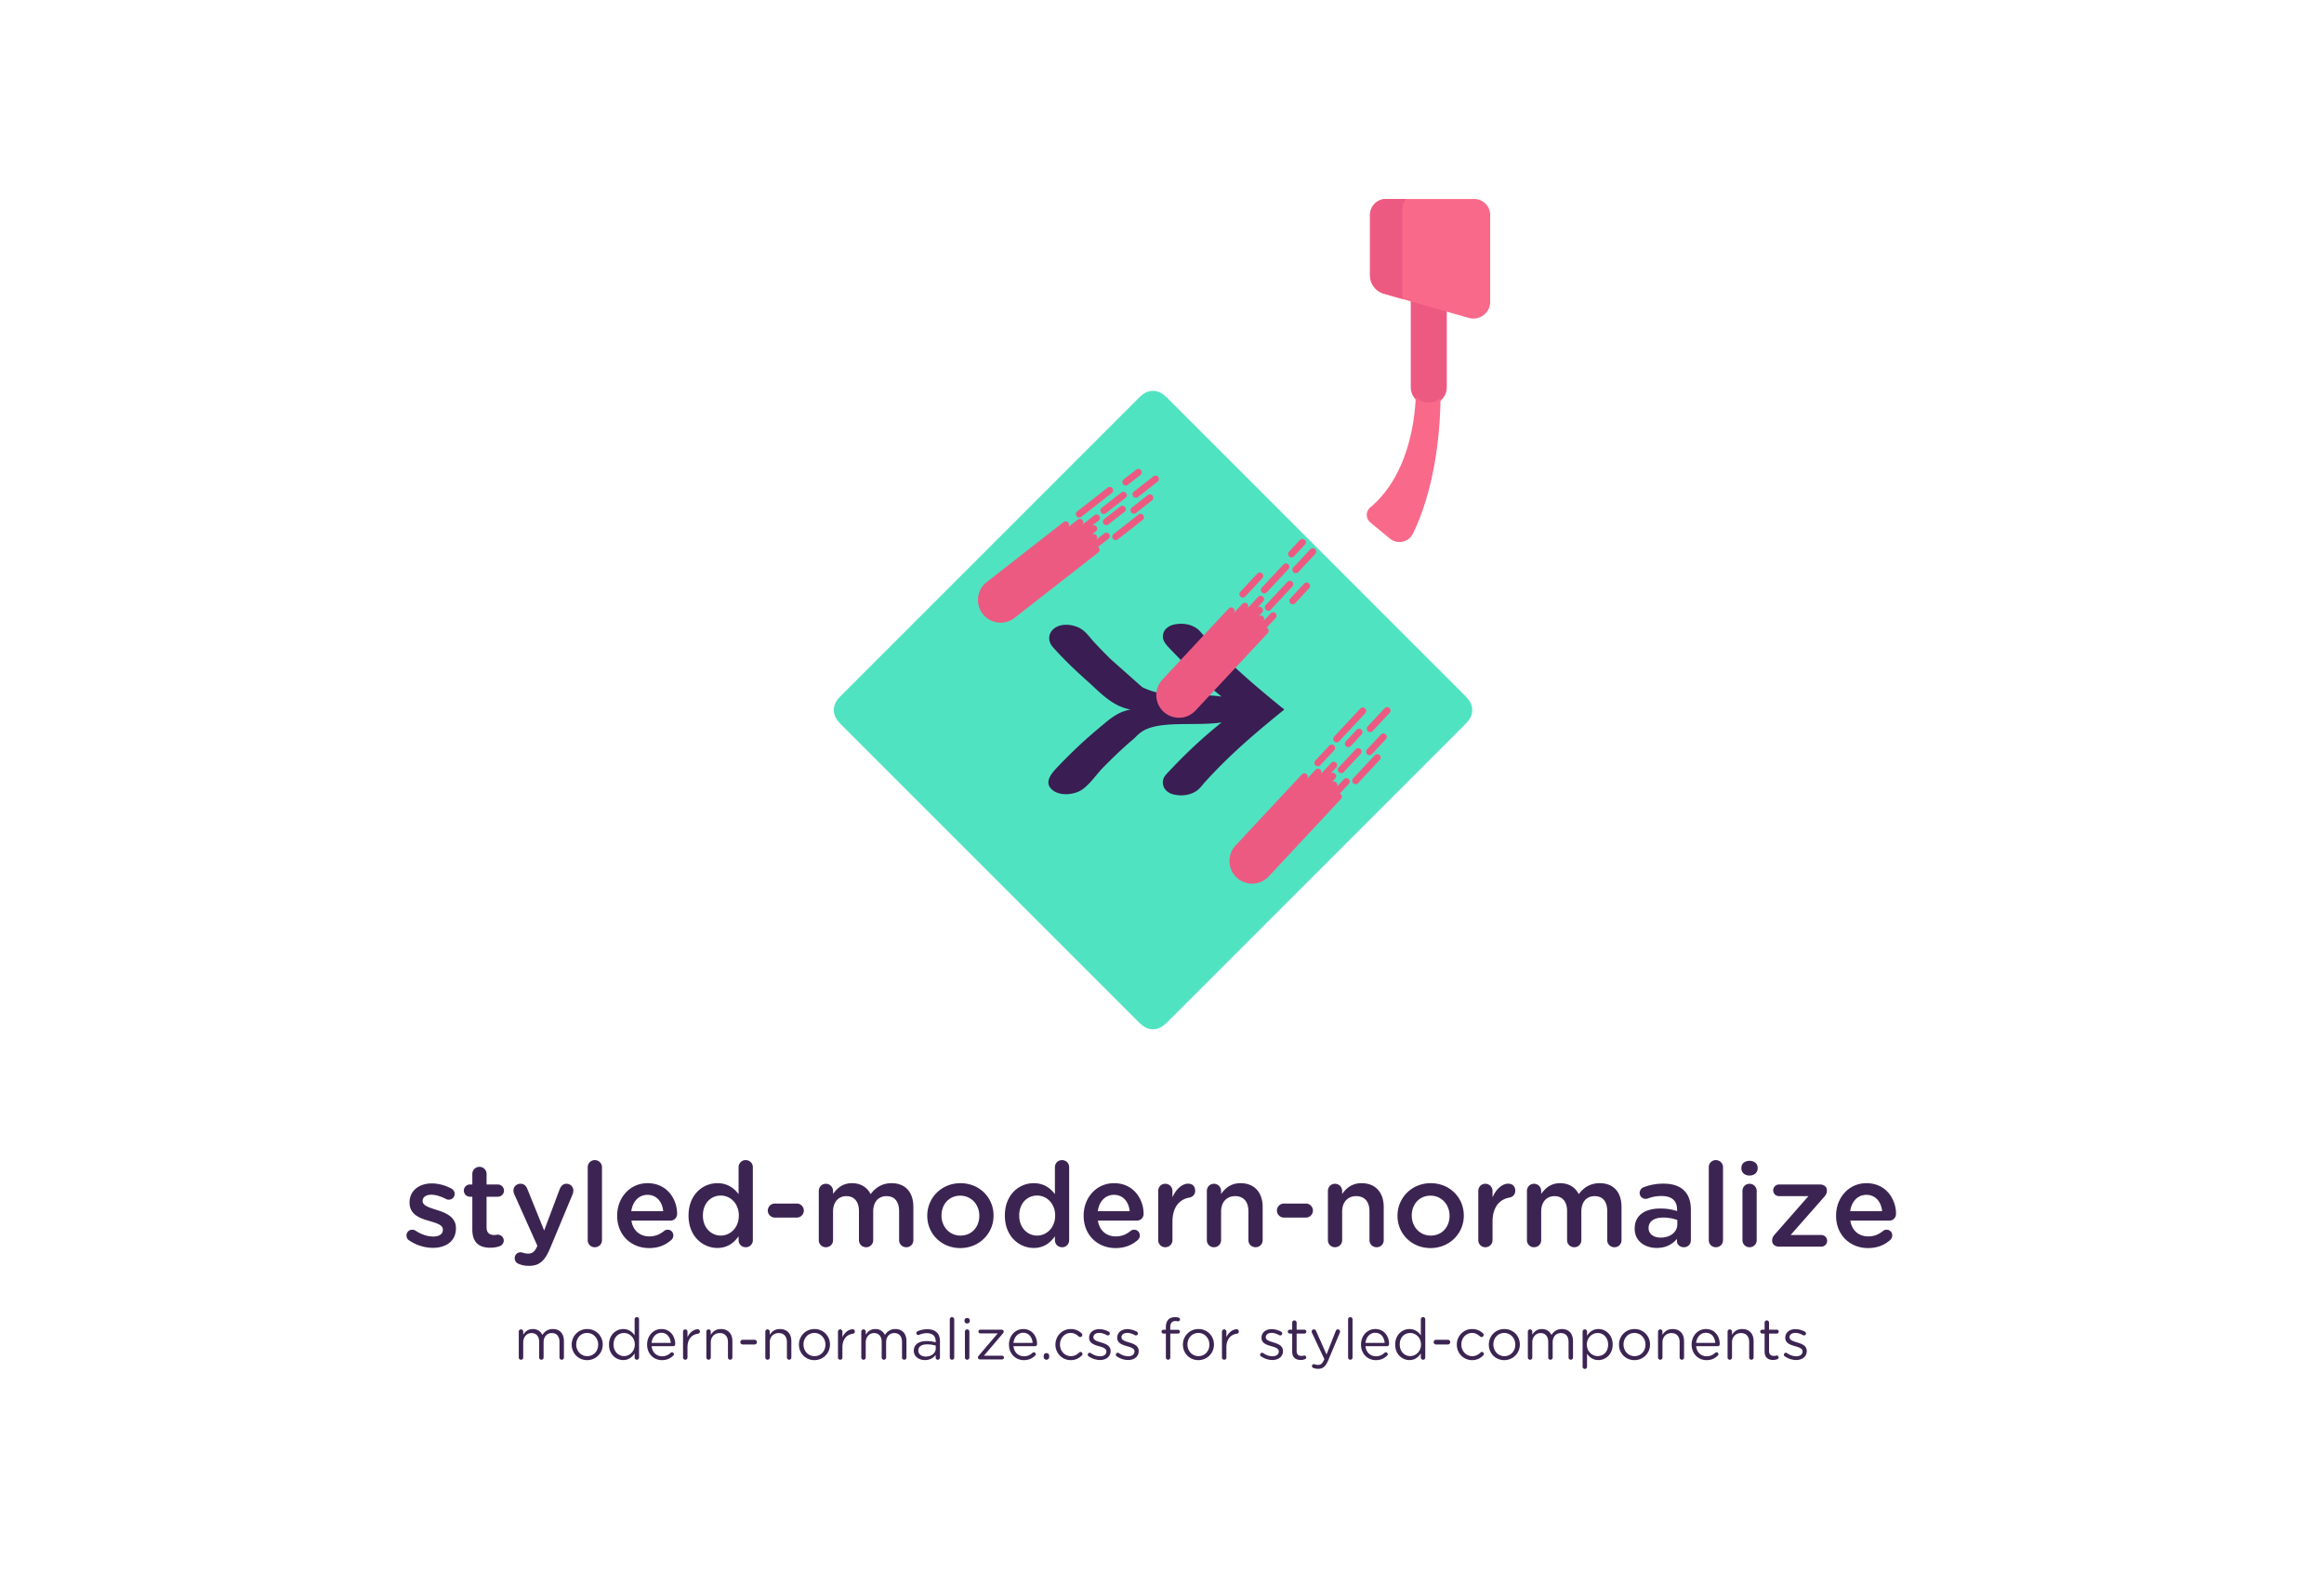
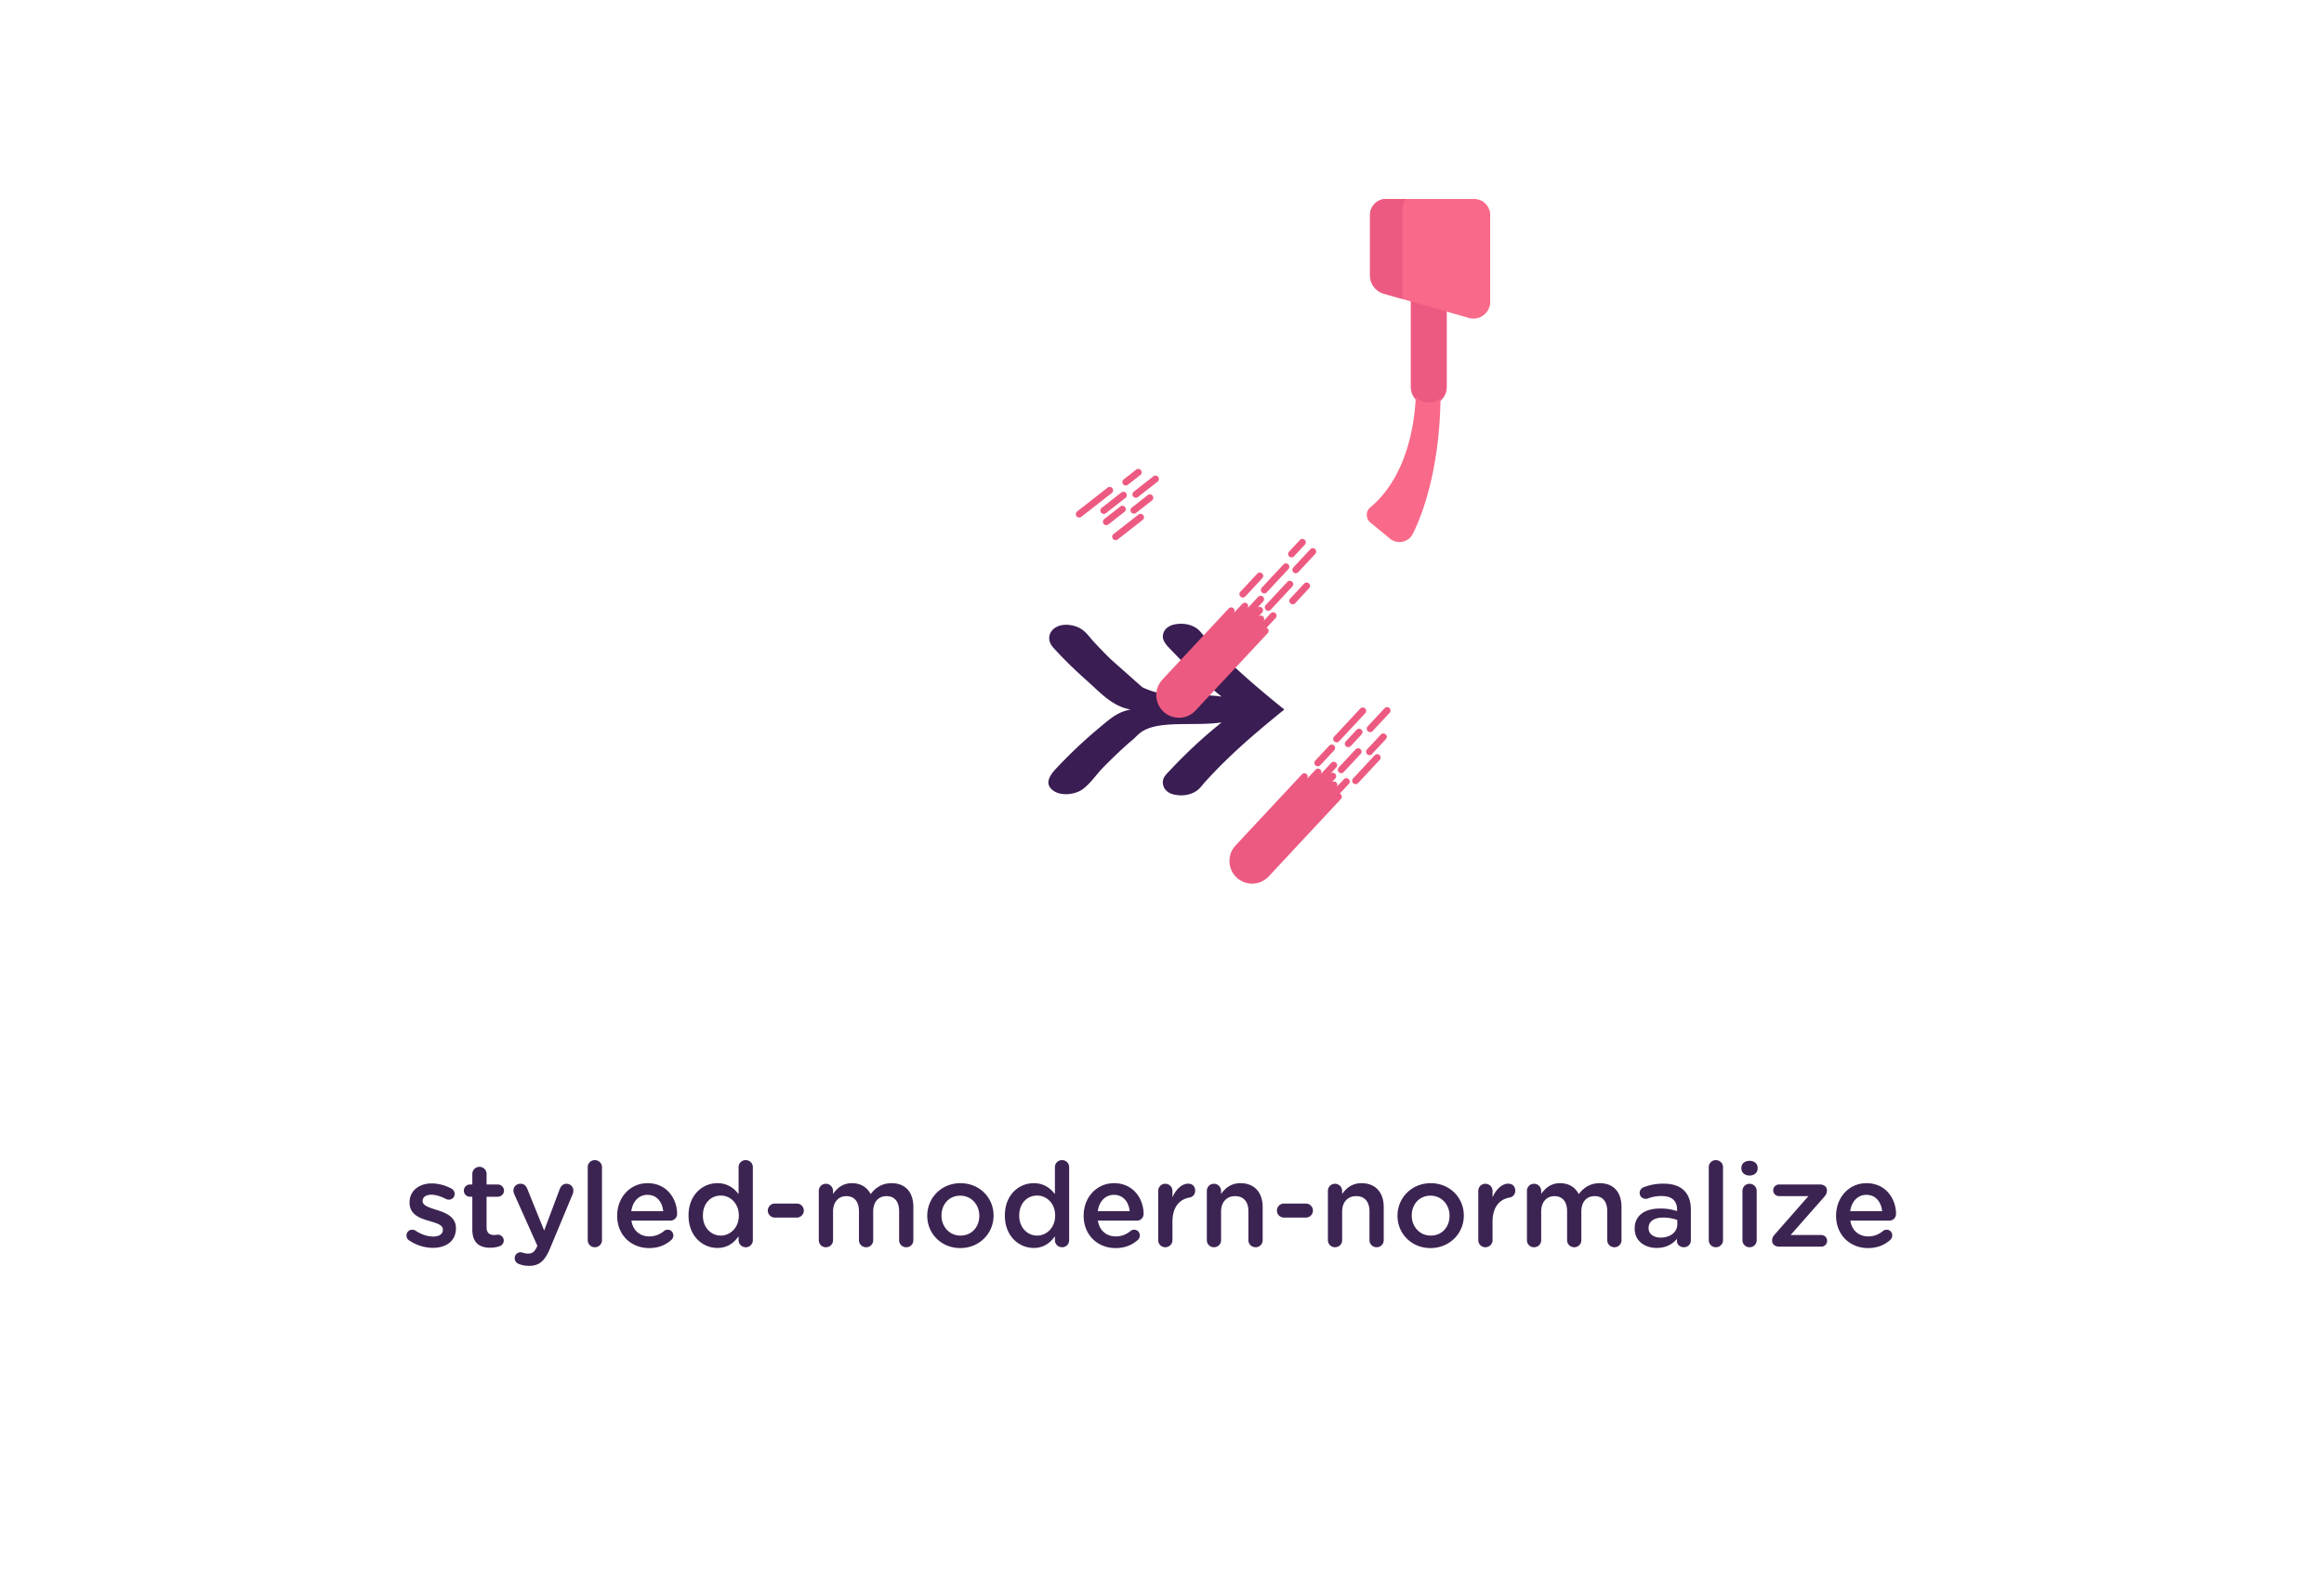
<svg xmlns="http://www.w3.org/2000/svg" width="888" height="600" viewBox="0 0 888 600">
-   <path d="M198.225 508.844c0-.462.374-.857.836-.857.484 0 .858.374.858.857v1.167c.748-1.123 1.76-2.156 3.675-2.156 1.848 0 3.036.989 3.652 2.266.814-1.254 2.024-2.266 4.004-2.266 2.619 0 4.225 1.76 4.225 4.576v6.293a.84.84 0 0 1-.836.858.845.845 0 0 1-.858-.858v-5.896c0-2.201-1.101-3.433-2.949-3.433-1.716 0-3.125 1.276-3.125 3.521v5.809a.845.845 0 0 1-.858.858.84.84 0 0 1-.836-.858v-5.941c0-2.134-1.122-3.388-2.926-3.388s-3.168 1.496-3.168 3.586v5.743c0 .484-.352.858-.836.858a.845.845 0 0 1-.858-.858v-9.881zm20.218 4.995v-.044c0-3.213 2.509-5.94 5.941-5.94 3.411 0 5.919 2.684 5.919 5.896v.044c0 3.212-2.53 5.94-5.963 5.94-3.411 0-5.897-2.683-5.897-5.896zm10.121 0v-.044c0-2.442-1.826-4.444-4.225-4.444-2.464 0-4.159 2.002-4.159 4.4v.044c0 2.442 1.804 4.423 4.203 4.423 2.465 0 4.181-1.981 4.181-4.379zm15.621 4.885a.84.84 0 0 1-.836.858.845.845 0 0 1-.858-.858v-1.54c-.924 1.364-2.266 2.53-4.356 2.53-2.729 0-5.435-2.156-5.435-5.897v-.044c0-3.718 2.707-5.918 5.435-5.918 2.112 0 3.477 1.144 4.356 2.42v-6.117c0-.483.352-.857.836-.857s.858.374.858.857v14.566zm-9.748-4.973v.044c0 2.685 1.871 4.4 4.005 4.4 2.112 0 4.114-1.782 4.114-4.4v-.044c0-2.618-2.002-4.379-4.114-4.379-2.2 0-4.005 1.628-4.005 4.379zm18.503 5.984c-3.125 0-5.677-2.398-5.677-5.919v-.044c0-3.278 2.311-5.918 5.457-5.918 3.366 0 5.281 2.75 5.281 5.765a.789.789 0 0 1-.792.792h-8.229c.242 2.464 1.98 3.851 4.005 3.851 1.408 0 2.442-.55 3.278-1.32a.742.742 0 0 1 .484-.198c.418 0 .748.33.748.727a.732.732 0 0 1-.264.55c-1.079 1.033-2.355 1.714-4.291 1.714zm3.366-6.578c-.176-2.068-1.364-3.873-3.63-3.873-1.98 0-3.477 1.65-3.697 3.873h7.327zm4.685-4.313c0-.462.374-.857.836-.857.484 0 .858.374.858.857v2.135c.836-1.893 2.486-3.036 3.917-3.036.506 0 .836.374.836.857 0 .463-.308.792-.748.858-2.201.264-4.005 1.914-4.005 5.192v3.873c0 .462-.352.858-.836.858a.845.845 0 0 1-.858-.858v-9.879zm8.91 0c0-.462.374-.857.836-.857.484 0 .858.374.858.857v1.232c.748-1.232 1.937-2.222 3.895-2.222 2.75 0 4.357 1.848 4.357 4.554v6.315a.84.84 0 0 1-.836.858.845.845 0 0 1-.858-.858v-5.896c0-2.112-1.144-3.433-3.146-3.433-1.958 0-3.411 1.43-3.411 3.564v5.765c0 .484-.352.858-.836.858a.845.845 0 0 1-.858-.858v-9.879zm12.98 4.005c0-.462.396-.88.88-.88h4.577c.484 0 .88.418.88.88 0 .484-.396.902-.88.902h-4.577c-.484 0-.88-.418-.88-.902zm9.547-4.005c0-.462.374-.857.836-.857.484 0 .858.374.858.857v1.232c.748-1.232 1.937-2.222 3.895-2.222 2.75 0 4.357 1.848 4.357 4.554v6.315a.84.84 0 0 1-.836.858.845.845 0 0 1-.858-.858v-5.896c0-2.112-1.144-3.433-3.146-3.433-1.958 0-3.411 1.43-3.411 3.564v5.765c0 .484-.352.858-.836.858a.845.845 0 0 1-.858-.858v-9.879zm12.848 4.995v-.044c0-3.213 2.509-5.94 5.941-5.94 3.411 0 5.919 2.684 5.919 5.896v.044c0 3.212-2.53 5.94-5.963 5.94-3.411 0-5.897-2.683-5.897-5.896zm10.121 0v-.044c0-2.442-1.826-4.444-4.225-4.444-2.464 0-4.159 2.002-4.159 4.4v.044c0 2.442 1.804 4.423 4.203 4.423 2.465 0 4.181-1.981 4.181-4.379zm4.795-4.995c0-.462.374-.857.836-.857.484 0 .858.374.858.857v2.135c.836-1.893 2.486-3.036 3.917-3.036.506 0 .836.374.836.857 0 .463-.308.792-.748.858-2.201.264-4.005 1.914-4.005 5.192v3.873c0 .462-.352.858-.836.858a.845.845 0 0 1-.858-.858v-9.879zm8.91 0c0-.462.374-.857.836-.857.484 0 .858.374.858.857v1.167c.748-1.123 1.76-2.156 3.675-2.156 1.848 0 3.036.989 3.652 2.266.814-1.254 2.024-2.266 4.004-2.266 2.619 0 4.225 1.76 4.225 4.576v6.293a.84.84 0 0 1-.836.858.845.845 0 0 1-.858-.858v-5.896c0-2.201-1.101-3.433-2.949-3.433-1.716 0-3.125 1.276-3.125 3.521v5.809a.845.845 0 0 1-.858.858.84.84 0 0 1-.836-.858v-5.941c0-2.134-1.122-3.388-2.926-3.388s-3.168 1.496-3.168 3.586v5.743c0 .484-.352.858-.836.858a.845.845 0 0 1-.858-.858v-9.881zm20.064 7.327v-.044c0-2.398 1.98-3.674 4.863-3.674 1.452 0 2.486.197 3.499.483v-.396c0-2.047-1.254-3.103-3.389-3.103a7.101 7.101 0 0 0-2.948.638.864.864 0 0 1-.308.066c-.396 0-.748-.33-.748-.727 0-.352.242-.616.462-.704a8.986 8.986 0 0 1 3.719-.77c1.606 0 2.838.418 3.674 1.254.77.77 1.166 1.87 1.166 3.322v6.227c0 .484-.352.837-.814.837-.484 0-.814-.353-.814-.792v-1.034c-.792 1.034-2.112 1.958-4.115 1.958-2.113.002-4.247-1.208-4.247-3.541zm8.383-.88v-1.101a11.907 11.907 0 0 0-3.345-.483c-2.134 0-3.322.924-3.322 2.354v.044c0 1.43 1.32 2.266 2.86 2.266 2.091 0 3.807-1.275 3.807-3.08zm5.367-11.134c0-.462.374-.857.836-.857.484 0 .858.396.858.857v14.566c0 .484-.352.858-.836.858a.845.845 0 0 1-.858-.858v-14.566zm5.631.374c0-.55.44-.901.99-.901.572 0 1.012.352 1.012.901v.286c0 .528-.44.902-1.012.902-.55 0-.99-.374-.99-.902v-.286zm.155 4.313c0-.462.374-.857.836-.857.484 0 .858.374.858.857v9.88c0 .484-.352.858-.836.858a.845.845 0 0 1-.858-.858v-9.88zm4.971 9.946v-.045c0-.285.11-.506.352-.77l7.195-8.449h-6.645a.714.714 0 0 1-.726-.704c0-.396.33-.727.726-.727h8.119c.462 0 .814.309.814.683v.044c0 .286-.11.506-.352.77l-7.195 8.449h6.931c.396 0 .726.33.726.704 0 .396-.33.727-.726.727h-8.405c-.44 0-.814-.308-.814-.682zm17.535.945c-3.124 0-5.677-2.398-5.677-5.919v-.044c0-3.278 2.311-5.918 5.457-5.918 3.366 0 5.281 2.75 5.281 5.765a.789.789 0 0 1-.792.792h-8.229c.242 2.464 1.98 3.851 4.005 3.851 1.408 0 2.442-.55 3.278-1.32a.742.742 0 0 1 .484-.198c.418 0 .748.33.748.727a.732.732 0 0 1-.264.55c-1.079 1.033-2.355 1.714-4.291 1.714zm3.366-6.578c-.176-2.068-1.364-3.873-3.63-3.873-1.98 0-3.477 1.65-3.697 3.873h7.327zm5.28 3.895c.594 0 1.034.439 1.034 1.034v.439c0 .595-.44 1.057-1.034 1.057-.616 0-1.056-.462-1.056-1.057v-.439c-.001-.595.439-1.034 1.056-1.034zm3.431-3.213v-.044c0-3.213 2.509-5.94 5.831-5.94 1.892 0 3.168.726 4.181 1.649a.812.812 0 0 1-.55 1.408.882.882 0 0 1-.55-.197c-.814-.749-1.738-1.364-3.103-1.364-2.311 0-4.071 1.958-4.071 4.4v.044c0 2.464 1.804 4.423 4.181 4.423 1.298 0 2.333-.595 3.168-1.387a.674.674 0 0 1 .484-.22c.418 0 .77.374.77.771a.766.766 0 0 1-.22.527c-1.078 1.078-2.376 1.826-4.291 1.826-3.322 0-5.83-2.706-5.83-5.896zm12.65 4.423a.765.765 0 0 1-.308-.616c0-.396.33-.727.748-.727.154 0 .308.044.418.133 1.166.792 2.376 1.21 3.608 1.21 1.364 0 2.354-.704 2.354-1.805v-.044c0-1.144-1.342-1.584-2.838-2.002-1.782-.506-3.763-1.122-3.763-3.213v-.044c0-1.958 1.628-3.256 3.873-3.256 1.21 0 2.53.374 3.631.968.22.132.418.374.418.704 0 .396-.33.726-.748.726a.85.85 0 0 1-.374-.088c-.968-.55-2.002-.88-2.971-.88-1.342 0-2.2.704-2.2 1.65v.044c0 1.078 1.408 1.496 2.926 1.958 1.76.528 3.653 1.21 3.653 3.257v.044c0 2.156-1.783 3.41-4.049 3.41-1.496 0-3.146-.549-4.378-1.429zm10.736 0a.765.765 0 0 1-.308-.616c0-.396.33-.727.748-.727.154 0 .308.044.418.133 1.166.792 2.376 1.21 3.608 1.21 1.364 0 2.354-.704 2.354-1.805v-.044c0-1.144-1.342-1.584-2.838-2.002-1.782-.506-3.763-1.122-3.763-3.213v-.044c0-1.958 1.628-3.256 3.873-3.256 1.21 0 2.53.374 3.631.968.22.132.418.374.418.704 0 .396-.33.726-.748.726a.85.85 0 0 1-.374-.088c-.968-.55-2.002-.88-2.971-.88-1.342 0-2.2.704-2.2 1.65v.044c0 1.078 1.408 1.496 2.926 1.958 1.76.528 3.653 1.21 3.653 3.257v.044c0 2.156-1.782 3.41-4.049 3.41-1.496 0-3.146-.549-4.378-1.429zm18.809-8.67h-.924c-.418 0-.727-.329-.727-.748 0-.396.33-.726.727-.726h.924v-.99c0-1.298.352-2.288.99-2.927.572-.571 1.408-.88 2.441-.88.551 0 .969.044 1.342.132.33.066.617.353.617.727a.73.73 0 0 1-.814.726c-.285-.044-.594-.109-.924-.109-1.32 0-1.98.792-1.98 2.42v.924h2.949c.418 0 .748.309.748.727 0 .396-.33.726-.748.726h-2.928v9.132c0 .462-.352.858-.836.858s-.857-.396-.857-.858v-9.134zm6.512 4.247v-.044c0-3.213 2.508-5.94 5.941-5.94 3.41 0 5.918 2.684 5.918 5.896v.044c0 3.212-2.529 5.94-5.963 5.94-3.409 0-5.896-2.683-5.896-5.896zm10.121 0v-.044c0-2.442-1.826-4.444-4.225-4.444-2.463 0-4.158 2.002-4.158 4.4v.044c0 2.442 1.805 4.423 4.203 4.423 2.465 0 4.18-1.981 4.18-4.379zm4.795-4.995c0-.462.375-.857.836-.857.484 0 .859.374.859.857v2.135c.836-1.893 2.486-3.036 3.916-3.036.506 0 .836.374.836.857 0 .463-.309.792-.748.858-2.201.264-4.004 1.914-4.004 5.192v3.873a.842.842 0 0 1-.838.858.846.846 0 0 1-.857-.858v-9.879zm14.895 9.418a.766.766 0 0 1-.309-.616c0-.396.33-.727.748-.727a.67.67 0 0 1 .418.133c1.166.792 2.377 1.21 3.609 1.21 1.363 0 2.354-.704 2.354-1.805v-.044c0-1.144-1.342-1.584-2.838-2.002-1.783-.506-3.764-1.122-3.764-3.213v-.044c0-1.958 1.629-3.256 3.873-3.256 1.211 0 2.531.374 3.631.968a.82.82 0 0 1 .418.704c0 .396-.33.726-.748.726a.856.856 0 0 1-.375-.088c-.967-.55-2.002-.88-2.969-.88-1.344 0-2.201.704-2.201 1.65v.044c0 1.078 1.408 1.496 2.926 1.958 1.762.528 3.652 1.21 3.652 3.257v.044c0 2.156-1.781 3.41-4.047 3.41-1.497 0-3.146-.549-4.378-1.429zm11.945-1.805v-6.865h-.924a.771.771 0 0 1-.748-.748c0-.418.352-.748.748-.748h.924v-2.684c0-.463.354-.858.836-.858.463 0 .859.396.859.858v2.684h2.947c.418 0 .771.353.771.748 0 .419-.354.748-.771.748h-2.947v6.646c0 1.386.77 1.893 1.914 1.893.594 0 .902-.154 1.033-.154.396 0 .727.33.727.726 0 .309-.197.551-.484.66-.484.198-1.012.309-1.672.309-1.826-.002-3.213-.904-3.213-3.215zm8.074 6.272c-.264-.11-.527-.33-.527-.727 0-.418.352-.726.725-.726.154 0 .287.044.418.088.33.109.66.197 1.232.197 1.057 0 1.672-.638 2.289-2.023l.088-.177-4.752-10.077a1.184 1.184 0 0 1-.111-.462c0-.462.375-.836.859-.836.461 0 .703.286.857.66l3.961 8.933 3.52-8.955c.133-.352.375-.638.814-.638.463 0 .836.374.836.836 0 .132-.043.286-.088.418l-4.445 10.605c-.988 2.354-2.09 3.213-3.805 3.213-.75.001-1.298-.132-1.871-.329zm13.287-18.572c0-.462.375-.857.838-.857a.86.86 0 0 1 .857.857v14.566c0 .484-.352.858-.836.858s-.859-.374-.859-.858v-14.566zm10.606 15.578c-3.125 0-5.676-2.398-5.676-5.919v-.044c0-3.278 2.309-5.918 5.455-5.918 3.367 0 5.281 2.75 5.281 5.765a.788.788 0 0 1-.791.792h-8.23c.242 2.464 1.98 3.851 4.006 3.851 1.408 0 2.441-.55 3.277-1.32.133-.11.287-.198.484-.198.418 0 .748.33.748.727a.732.732 0 0 1-.264.55c-1.077 1.033-2.353 1.714-4.29 1.714zm3.367-6.578c-.176-2.068-1.365-3.873-3.631-3.873-1.98 0-3.477 1.65-3.697 3.873h7.328zm15.51 5.567a.841.841 0 0 1-.836.858.846.846 0 0 1-.859-.858v-1.54c-.924 1.364-2.266 2.53-4.355 2.53-2.729 0-5.436-2.156-5.436-5.897v-.044c0-3.718 2.707-5.918 5.436-5.918 2.111 0 3.477 1.144 4.355 2.42v-6.117c0-.483.354-.857.836-.857.484 0 .859.374.859.857v14.566zm-9.748-4.973v.044c0 2.685 1.871 4.4 4.004 4.4 2.113 0 4.115-1.782 4.115-4.4v-.044c0-2.618-2.002-4.379-4.115-4.379-2.2 0-4.004 1.628-4.004 4.379zm12.957-.902c0-.462.396-.88.881-.88h4.576c.484 0 .881.418.881.88 0 .484-.396.902-.881.902h-4.576c-.485 0-.881-.418-.881-.902zm8.844.99v-.044c0-3.213 2.508-5.94 5.83-5.94 1.893 0 3.17.726 4.182 1.649a.81.81 0 0 1-.55 1.408.879.879 0 0 1-.549-.197c-.814-.749-1.738-1.364-3.104-1.364-2.311 0-4.07 1.958-4.07 4.4v.044c0 2.464 1.805 4.423 4.182 4.423 1.297 0 2.332-.595 3.168-1.387a.673.673 0 0 1 .484-.22c.418 0 .77.374.77.771a.762.762 0 0 1-.221.527c-1.078 1.078-2.375 1.826-4.291 1.826-3.324 0-5.831-2.706-5.831-5.896zm12.232 0v-.044c0-3.213 2.508-5.94 5.939-5.94 3.41 0 5.92 2.684 5.92 5.896v.044c0 3.212-2.531 5.94-5.963 5.94-3.41 0-5.896-2.683-5.896-5.896zm10.121 0v-.044c0-2.442-1.826-4.444-4.225-4.444-2.465 0-4.158 2.002-4.158 4.4v.044c0 2.442 1.803 4.423 4.201 4.423 2.465 0 4.182-1.981 4.182-4.379zm4.795-4.995c0-.462.373-.857.836-.857.484 0 .857.374.857.857v1.167c.748-1.123 1.76-2.156 3.674-2.156 1.85 0 3.037.989 3.654 2.266.813-1.254 2.023-2.266 4.004-2.266 2.617 0 4.225 1.76 4.225 4.576v6.293a.841.841 0 0 1-.836.858.846.846 0 0 1-.859-.858v-5.896c0-2.201-1.1-3.433-2.947-3.433-1.717 0-3.125 1.276-3.125 3.521v5.809a.845.845 0 0 1-.857.858.84.84 0 0 1-.836-.858v-5.941c0-2.134-1.123-3.388-2.928-3.388-1.803 0-3.168 1.496-3.168 3.586v5.743c0 .484-.352.858-.836.858s-.857-.374-.857-.858v-9.881zm20.922 0a.84.84 0 0 1 .836-.857c.484 0 .857.374.857.857v1.541c.924-1.364 2.266-2.53 4.357-2.53 2.729 0 5.434 2.156 5.434 5.896v.044c0 3.719-2.684 5.919-5.434 5.919-2.113 0-3.477-1.145-4.357-2.421v4.951c0 .484-.352.858-.836.858s-.857-.374-.857-.858v-13.4zm9.746 4.972v-.044c0-2.684-1.848-4.4-4.004-4.4-2.113 0-4.115 1.782-4.115 4.379v.044c0 2.641 2.002 4.4 4.115 4.4 2.199 0 4.004-1.628 4.004-4.379zm4.156.023v-.044c0-3.213 2.508-5.94 5.941-5.94 3.41 0 5.918 2.684 5.918 5.896v.044c0 3.212-2.529 5.94-5.963 5.94-3.409 0-5.896-2.683-5.896-5.896zm10.121 0v-.044c0-2.442-1.826-4.444-4.225-4.444-2.463 0-4.158 2.002-4.158 4.4v.044c0 2.442 1.805 4.423 4.203 4.423 2.465 0 4.18-1.981 4.18-4.379zm4.795-4.995c0-.462.375-.857.836-.857.484 0 .859.374.859.857v1.232c.748-1.232 1.936-2.222 3.895-2.222 2.75 0 4.355 1.848 4.355 4.554v6.315a.84.84 0 0 1-.836.858.845.845 0 0 1-.857-.858v-5.896c0-2.112-1.145-3.433-3.146-3.433-1.959 0-3.41 1.43-3.41 3.564v5.765c0 .484-.354.858-.838.858a.846.846 0 0 1-.857-.858v-9.879zm18.526 10.891c-3.125 0-5.678-2.398-5.678-5.919v-.044c0-3.278 2.311-5.918 5.457-5.918 3.367 0 5.281 2.75 5.281 5.765a.79.79 0 0 1-.793.792h-8.229c.242 2.464 1.98 3.851 4.004 3.851 1.408 0 2.443-.55 3.279-1.32a.738.738 0 0 1 .484-.198c.418 0 .748.33.748.727a.727.727 0 0 1-.266.55c-1.076 1.033-2.352 1.714-4.287 1.714zm3.365-6.578c-.176-2.068-1.363-3.873-3.631-3.873-1.979 0-3.477 1.65-3.695 3.873h7.326zm4.685-4.313c0-.462.373-.857.836-.857.484 0 .857.374.857.857v1.232c.748-1.232 1.936-2.222 3.895-2.222 2.75 0 4.357 1.848 4.357 4.554v6.315a.841.841 0 0 1-.836.858.846.846 0 0 1-.859-.858v-5.896c0-2.112-1.145-3.433-3.146-3.433-1.957 0-3.41 1.43-3.41 3.564v5.765c0 .484-.352.858-.836.858s-.857-.374-.857-.858v-9.879zm14.145 7.613v-6.865h-.924a.771.771 0 0 1-.748-.748c0-.418.352-.748.748-.748h.924v-2.684c0-.463.354-.858.836-.858.463 0 .859.396.859.858v2.684h2.947c.418 0 .771.353.771.748 0 .419-.354.748-.771.748h-2.947v6.646c0 1.386.77 1.893 1.914 1.893.594 0 .902-.154 1.033-.154.396 0 .727.33.727.726 0 .309-.197.551-.484.66-.484.198-1.012.309-1.672.309-1.826-.002-3.213-.904-3.213-3.215zm7.678 1.805a.766.766 0 0 1-.309-.616c0-.396.33-.727.748-.727a.68.68 0 0 1 .42.133c1.166.792 2.375 1.21 3.607 1.21 1.365 0 2.355-.704 2.355-1.805v-.044c0-1.144-1.344-1.584-2.84-2.002-1.781-.506-3.762-1.122-3.762-3.213v-.044c0-1.958 1.627-3.256 3.873-3.256 1.209 0 2.529.374 3.629.968a.82.82 0 0 1 .418.704c0 .396-.33.726-.748.726a.853.853 0 0 1-.373-.088c-.969-.55-2.002-.88-2.971-.88-1.342 0-2.201.704-2.201 1.65v.044c0 1.078 1.408 1.496 2.928 1.958 1.76.528 3.652 1.21 3.652 3.257v.044c0 2.156-1.783 3.41-4.049 3.41-1.495 0-3.145-.549-4.377-1.429z" fill="#3C2452" />
  <path fill="none" d="M196.333 503.302h495.333v20.666H196.333z" />
  <path d="M156.353 473.991c-.585-.315-1.035-.99-1.035-1.89a2.18 2.18 0 0 1 2.205-2.205c.45 0 .855.135 1.17.314 2.295 1.53 4.68 2.295 6.84 2.295 2.34 0 3.689-.989 3.689-2.564v-.09c0-1.846-2.52-2.476-5.31-3.33-3.51-.99-7.425-2.43-7.425-6.975v-.09c0-4.5 3.735-7.245 8.46-7.245 2.52 0 5.175.72 7.47 1.935.765.405 1.305 1.125 1.305 2.07 0 1.26-.99 2.205-2.25 2.205-.45 0-.72-.09-1.08-.271-1.935-.989-3.915-1.619-5.58-1.619-2.115 0-3.33.989-3.33 2.34v.09c0 1.755 2.564 2.475 5.354 3.375 3.465 1.08 7.38 2.654 7.38 6.93v.09c0 4.994-3.87 7.47-8.82 7.47-3.013 0-6.298-.945-9.043-2.835zm24.12-4.184v-12.51h-.9c-1.305 0-2.34-1.035-2.34-2.34s1.035-2.34 2.34-2.34h.9v-4.05c0-1.485 1.215-2.7 2.745-2.7 1.485 0 2.7 1.215 2.7 2.7v4.05h4.275c1.305 0 2.385 1.035 2.385 2.34s-1.08 2.34-2.385 2.34h-4.275v11.654c0 2.115 1.08 2.97 2.925 2.97.63 0 1.17-.135 1.35-.135 1.215 0 2.295.99 2.295 2.25 0 .99-.675 1.8-1.44 2.115a10.85 10.85 0 0 1-3.734.63c-4.006 0-6.841-1.755-6.841-6.974zm17.909 13.229c-.81-.271-1.71-.945-1.71-2.25 0-1.351 1.035-2.25 2.205-2.25.45 0 .72.09.99.18.63.18 1.125.315 1.89.315 1.62 0 2.475-.676 3.375-2.521l.18-.495-8.82-19.709c-.18-.405-.315-.944-.315-1.305 0-1.53 1.17-2.655 2.7-2.655 1.395 0 2.16.811 2.655 2.07l6.39 15.794 5.939-15.794c.45-1.125 1.215-2.07 2.61-2.07 1.44 0 2.61 1.125 2.61 2.565 0 .45-.135 1.035-.225 1.305l-8.685 20.834c-2.025 4.86-4.185 6.66-8.01 6.66-1.529.001-2.654-.225-3.779-.674zm26.19-37.034a2.68 2.68 0 0 1 2.7-2.699c1.53 0 2.745 1.215 2.745 2.699v27.899c0 1.529-1.215 2.699-2.745 2.699a2.68 2.68 0 0 1-2.7-2.699v-27.899zm23.444 30.914c-6.885 0-12.195-4.995-12.195-12.329v-.091c0-6.794 4.815-12.374 11.61-12.374 7.56 0 11.294 6.21 11.294 11.699 0 1.53-1.17 2.61-2.565 2.61h-14.895c.585 3.869 3.33 6.029 6.84 6.029 2.295 0 4.095-.81 5.625-2.069.405-.315.765-.495 1.395-.495 1.215 0 2.16.944 2.16 2.205 0 .675-.315 1.26-.72 1.664-2.159 1.936-4.859 3.151-8.549 3.151zm5.4-14.085c-.36-3.51-2.43-6.254-6.03-6.254-3.33 0-5.669 2.564-6.165 6.254h12.195zm34.244 11.07a2.68 2.68 0 0 1-2.7 2.699c-1.53 0-2.745-1.17-2.745-2.699v-1.485c-1.755 2.475-4.23 4.455-8.1 4.455-5.58 0-11.024-4.455-11.024-12.33v-.09c0-7.874 5.354-12.329 11.024-12.329 3.915 0 6.39 1.935 8.1 4.185v-10.305a2.68 2.68 0 0 1 2.7-2.699c1.53 0 2.745 1.17 2.745 2.699v27.899zm-19.079-9.45v.09c0 4.59 3.15 7.605 6.839 7.605 3.645 0 6.885-3.061 6.885-7.605v-.09c0-4.59-3.24-7.604-6.885-7.604-3.734 0-6.839 2.88-6.839 7.604zm24.794-1.845c0-1.484 1.215-2.7 2.655-2.7h8.46c1.44 0 2.655 1.216 2.655 2.7 0 1.44-1.215 2.655-2.655 2.655h-8.46c-1.44.001-2.655-1.214-2.655-2.655zm19.485-7.514c0-1.53 1.17-2.745 2.7-2.745a2.727 2.727 0 0 1 2.745 2.745v1.125c1.53-2.115 3.6-4.095 7.245-4.095 3.42 0 5.85 1.665 7.11 4.185 1.89-2.52 4.41-4.185 8.009-4.185 5.175 0 8.325 3.285 8.325 9.09v12.689c0 1.529-1.17 2.699-2.7 2.699s-2.745-1.17-2.745-2.699v-11.024c0-3.78-1.755-5.806-4.814-5.806-2.97 0-5.085 2.07-5.085 5.896v10.935a2.68 2.68 0 0 1-2.7 2.699c-1.53 0-2.745-1.17-2.745-2.699v-11.07c0-3.689-1.8-5.76-4.815-5.76-3.015 0-5.084 2.25-5.084 5.896v10.935c0 1.529-1.215 2.699-2.745 2.699a2.68 2.68 0 0 1-2.7-2.699v-18.811zm41.445 9.54v-.091c0-6.794 5.4-12.419 12.689-12.419 7.29 0 12.645 5.535 12.645 12.329v.09c0 6.75-5.399 12.375-12.734 12.375-7.245 0-12.6-5.535-12.6-12.284zm19.889 0v-.091c0-4.185-3.015-7.649-7.29-7.649-4.365 0-7.155 3.42-7.155 7.56v.09c0 4.141 3.015 7.605 7.245 7.605 4.41-.001 7.2-3.42 7.2-7.515zm34.335 9.269a2.68 2.68 0 0 1-2.7 2.699c-1.53 0-2.745-1.17-2.745-2.699v-1.485c-1.755 2.475-4.23 4.455-8.1 4.455-5.58 0-11.024-4.455-11.024-12.33v-.09c0-7.874 5.354-12.329 11.024-12.329 3.915 0 6.39 1.935 8.1 4.185v-10.305a2.68 2.68 0 0 1 2.7-2.699c1.53 0 2.745 1.17 2.745 2.699v27.899zm-19.079-9.45v.09c0 4.59 3.15 7.605 6.839 7.605 3.645 0 6.885-3.061 6.885-7.605v-.09c0-4.59-3.24-7.604-6.885-7.604-3.734 0-6.839 2.88-6.839 7.604zm36.809 12.465c-6.885 0-12.195-4.995-12.195-12.329v-.091c0-6.794 4.815-12.374 11.61-12.374 7.56 0 11.294 6.21 11.294 11.699 0 1.53-1.17 2.61-2.565 2.61h-14.895c.585 3.869 3.33 6.029 6.84 6.029 2.295 0 4.095-.81 5.625-2.069.405-.315.765-.495 1.395-.495 1.215 0 2.16.944 2.16 2.205 0 .675-.315 1.26-.72 1.664-2.16 1.936-4.86 3.151-8.549 3.151zm5.399-14.085c-.36-3.51-2.43-6.254-6.029-6.254-3.33 0-5.67 2.564-6.165 6.254h12.194zm10.891-7.739c0-1.53 1.17-2.745 2.699-2.745a2.728 2.728 0 0 1 2.746 2.745v2.43c1.26-2.97 3.6-5.22 5.984-5.22 1.71 0 2.699 1.125 2.699 2.7 0 1.439-.944 2.385-2.16 2.609-3.869.676-6.523 3.646-6.523 9.271v7.02c0 1.484-1.215 2.699-2.746 2.699a2.679 2.679 0 0 1-2.699-2.699v-18.81zm18.585 0c0-1.53 1.17-2.745 2.7-2.745a2.727 2.727 0 0 1 2.744 2.745v1.17c1.53-2.205 3.735-4.14 7.426-4.14 5.354 0 8.459 3.6 8.459 9.09v12.689c0 1.529-1.17 2.699-2.7 2.699s-2.745-1.17-2.745-2.699v-11.024c0-3.69-1.844-5.806-5.084-5.806-3.15 0-5.355 2.205-5.355 5.896v10.935c0 1.529-1.215 2.699-2.744 2.699a2.68 2.68 0 0 1-2.7-2.699v-18.81zm26.774 7.514c0-1.484 1.215-2.7 2.655-2.7h8.459c1.44 0 2.655 1.216 2.655 2.7 0 1.44-1.215 2.655-2.655 2.655h-8.459c-1.44.001-2.655-1.214-2.655-2.655zm19.485-7.514c0-1.53 1.17-2.745 2.7-2.745a2.727 2.727 0 0 1 2.744 2.745v1.17c1.53-2.205 3.735-4.14 7.425-4.14 5.355 0 8.46 3.6 8.46 9.09v12.689c0 1.529-1.17 2.699-2.7 2.699-1.529 0-2.744-1.17-2.744-2.699v-11.024c0-3.69-1.846-5.806-5.085-5.806-3.15 0-5.355 2.205-5.355 5.896v10.935c0 1.529-1.215 2.699-2.744 2.699a2.68 2.68 0 0 1-2.7-2.699v-18.81zm26.594 9.54v-.091c0-6.794 5.399-12.419 12.689-12.419 7.289 0 12.645 5.535 12.645 12.329v.09c0 6.75-5.4 12.375-12.734 12.375-7.245 0-12.6-5.535-12.6-12.284zm19.889 0v-.091c0-4.185-3.015-7.649-7.289-7.649-4.365 0-7.155 3.42-7.155 7.56v.09c0 4.141 3.015 7.605 7.245 7.605 4.409-.001 7.199-3.42 7.199-7.515zm10.98-9.54c0-1.53 1.17-2.745 2.7-2.745a2.727 2.727 0 0 1 2.744 2.745v2.43c1.261-2.97 3.601-5.22 5.985-5.22 1.71 0 2.699 1.125 2.699 2.7 0 1.439-.944 2.385-2.159 2.609-3.87.676-6.525 3.646-6.525 9.271v7.02c0 1.484-1.215 2.699-2.744 2.699a2.68 2.68 0 0 1-2.7-2.699v-18.81zm18.585 0c0-1.53 1.17-2.745 2.7-2.745a2.727 2.727 0 0 1 2.744 2.745v1.125c1.53-2.115 3.601-4.095 7.245-4.095 3.42 0 5.85 1.665 7.109 4.185 1.891-2.52 4.41-4.185 8.01-4.185 5.175 0 8.325 3.285 8.325 9.09v12.689c0 1.529-1.17 2.699-2.7 2.699s-2.745-1.17-2.745-2.699v-11.024c0-3.78-1.755-5.806-4.814-5.806-2.97 0-5.085 2.07-5.085 5.896v10.935a2.68 2.68 0 0 1-2.7 2.699c-1.529 0-2.744-1.17-2.744-2.699v-11.07c0-3.689-1.801-5.76-4.815-5.76s-5.085 2.25-5.085 5.896v10.935c0 1.529-1.215 2.699-2.744 2.699a2.68 2.68 0 0 1-2.7-2.699v-18.811zm41.175 14.444v-.09c0-5.13 4.005-7.649 9.81-7.649 2.655 0 4.545.404 6.39.989v-.585c0-3.374-2.069-5.175-5.895-5.175-2.07 0-3.779.36-5.265.945-.315.09-.585.135-.855.135-1.26 0-2.295-.989-2.295-2.25 0-.989.676-1.845 1.485-2.159 2.25-.855 4.545-1.396 7.649-1.396 3.556 0 6.21.945 7.875 2.655 1.755 1.71 2.564 4.229 2.564 7.335v11.699c0 1.484-1.17 2.609-2.654 2.609-1.575 0-2.655-1.079-2.655-2.295v-.899c-1.62 1.935-4.095 3.465-7.739 3.465-4.455.001-8.415-2.564-8.415-7.334zm16.289-1.71v-1.62c-1.395-.54-3.239-.944-5.399-.944-3.51 0-5.58 1.484-5.58 3.96v.09c0 2.295 2.025 3.6 4.635 3.6 3.6-.001 6.344-2.071 6.344-5.086zm12.016-21.824a2.68 2.68 0 0 1 2.7-2.699c1.53 0 2.745 1.215 2.745 2.699v27.899c0 1.529-1.215 2.699-2.745 2.699a2.68 2.68 0 0 1-2.7-2.699v-27.899zm12.466.226c0-1.62 1.35-2.655 3.104-2.655s3.105 1.035 3.105 2.655v.27c0 1.62-1.351 2.7-3.105 2.7s-3.104-1.08-3.104-2.7v-.27zm.404 8.864c0-1.53 1.171-2.745 2.7-2.745a2.727 2.727 0 0 1 2.745 2.745v18.81c0 1.529-1.215 2.699-2.745 2.699a2.68 2.68 0 0 1-2.7-2.699v-18.81zm11.341 19.079v-.09c0-1.035.359-1.71 1.215-2.61l12.645-14.399h-11.205c-1.26 0-2.249-.989-2.249-2.204 0-1.261.989-2.25 2.249-2.25h15.66c1.484 0 2.609.899 2.609 2.159v.136c0 1.035-.359 1.71-1.17 2.609l-12.689 14.399h11.699c1.261 0 2.25.99 2.25 2.25 0 1.215-.989 2.205-2.25 2.205h-16.109c-1.53 0-2.655-.945-2.655-2.205zm36.63 2.745c-6.885 0-12.194-4.995-12.194-12.329v-.091c0-6.794 4.814-12.374 11.609-12.374 7.56 0 11.294 6.21 11.294 11.699 0 1.53-1.17 2.61-2.564 2.61h-14.895c.585 3.869 3.33 6.029 6.84 6.029 2.295 0 4.095-.81 5.625-2.069.404-.315.765-.495 1.395-.495 1.215 0 2.16.944 2.16 2.205 0 .675-.315 1.26-.72 1.664-2.161 1.936-4.861 3.151-8.55 3.151zm5.399-14.085c-.359-3.51-2.43-6.254-6.029-6.254-3.33 0-5.67 2.564-6.165 6.254h12.194z" fill="#3C2452" />
  <path fill="none" d="M153.833 443.302h580.333v45H153.833z" />
-   <path fill="#50E3C2" d="M446.559 152.598l112.744 112.743c2.082 2.082 2.621 3.055 2.977 4.223a6.003 6.003 0 0 1 0 3.531c-.355 1.169-.895 2.141-2.977 4.223L446.559 390.062c-2.083 2.082-3.053 2.619-4.223 2.975a6.003 6.003 0 0 1-3.531 0c-1.168-.355-2.141-.893-4.223-2.975L321.839 277.317c-2.082-2.082-2.621-3.054-2.975-4.223a5.987 5.987 0 0 1 0-3.531c.354-1.168.893-2.141 2.975-4.223l112.742-112.743c2.082-2.082 3.055-2.62 4.223-2.974a5.987 5.987 0 0 1 3.531 0c1.17.355 2.141.893 4.224 2.975z" />
  <path fill="#3A1D52" d="M424.431 251.917l11.982 10.645c9.852 4.936 19.917 2.05 30.391 3.641a182.011 182.011 0 0 1-12.684-11.14 202.473 202.473 0 0 1-6.125-6.17c-1.949-2.05-4.215-3.993-3.549-6.629.426-1.835 2.104-3.282 4.659-3.716 2.996-.51 5.83.01 8.078 1.511 1.145.763 1.867 1.823 2.707 2.757a187.976 187.976 0 0 0 7.813 8.184c3.436 3.391 7.049 6.689 10.773 9.92a377.945 377.945 0 0 0 5.805 4.922 579.446 579.446 0 0 0 4.652 3.83l.783.639c.215.175.824.521.904.736.008.309-.73.756-1.018.99a685.863 685.863 0 0 0-4.795 3.938 397.13 397.13 0 0 0-5.838 4.933c-3.732 3.226-7.357 6.515-10.809 9.897a186.188 186.188 0 0 0-7.816 8.13c-.834.922-1.568 1.983-2.557 2.819-1.912 1.621-4.947 2.461-7.879 2.078-1.4-.182-2.623-.473-3.641-1.207-.879-.637-1.459-1.439-1.735-2.309-.289-.921-.307-1.888.045-2.803.412-1.077 1.362-1.971 2.219-2.885a213.133 213.133 0 0 1 5.646-5.803 182.719 182.719 0 0 1 14.359-12.775c-9.9 1.505-23.075-.813-29.999 3.222-1.105.644-2.117 1.571-2.873 2.347-1.008 1.031-2.191 1.902-3.283 2.889a205.085 205.085 0 0 0-9.215 8.845c-2.537 2.601-4.678 5.967-7.76 8.231-2.77 2.035-8.068 2.729-11.135.586-3.838-2.685-1.209-6.172 1.221-8.729a203.968 203.968 0 0 1 8.51-8.489c3.025-2.834 6.203-5.57 9.463-8.266 2.895-2.395 5.813-4.809 10.316-5.551-7.004-1.153-11.861-6.702-16.104-10.465-4.785-4.246-9.408-8.662-13.527-13.26-4.125-4.605.693-10.617 8.58-8.07 3.436 1.109 4.945 3.738 6.92 5.877a190.603 190.603 0 0 0 6.512 6.703v-.003z" />
  <g fill="#ED5A81">
    <path d="M524.234 288.148a1.301 1.301 0 0 1-1.838.065 1.302 1.302 0 0 1-.063-1.838l5.316-5.701a1.299 1.299 0 1 1 1.9 1.772l-5.315 5.702zm.258-8.81a1.298 1.298 0 0 1-1.836.065 1.302 1.302 0 0 1-.066-1.838l6.5-6.968a1.3 1.3 0 0 1 1.901 1.773l-6.499 6.968zm-20.01 13.067a1.3 1.3 0 0 1-1.838.064 1.302 1.302 0 0 1-.064-1.837l5.318-5.702a1.296 1.296 0 0 1 1.836-.063c.523.488.555 1.31.064 1.835l-5.316 5.703zm11.637-7.318a1.303 1.303 0 0 1-1.838.064 1.303 1.303 0 0 1-.063-1.837l4.137-4.436a1.297 1.297 0 0 1 1.834-.065 1.3 1.3 0 0 1 .064 1.839l-4.134 4.435zm-2.681 9.94a1.303 1.303 0 0 1-1.84.065 1.302 1.302 0 0 1-.061-1.838l6.5-6.969a1.3 1.3 0 0 1 1.9 1.772l-6.499 6.97zm5.484 4.21a1.3 1.3 0 0 1-1.836.063 1.303 1.303 0 0 1-.064-1.838l8.271-8.868a1.297 1.297 0 0 1 1.836-.065 1.3 1.3 0 0 1 .064 1.836l-8.271 8.872zm-7.256-15.976a1.303 1.303 0 0 1-1.838.064 1.301 1.301 0 0 1-.063-1.837l10.043-10.771a1.3 1.3 0 0 1 1.899 1.771l-10.041 10.773z" />
    <path d="M512.297 303.493a1.297 1.297 0 0 0-.371-.237l3.461-3.716a1.299 1.299 0 1 0-1.901-1.773l-2.828 3.037a1.298 1.298 0 0 0-.066-1.836 1.295 1.295 0 0 0-1.834.063l1.449-1.557a1.298 1.298 0 1 0-1.899-1.772l2.289-2.457a1.3 1.3 0 0 0-1.901-1.772l-4.135 4.435a1.299 1.299 0 1 0-1.9-1.773l-3.311 3.546a1.299 1.299 0 1 0-1.899-1.773l-7.623 8.175-2.422 2.596-15.303 16.409c-3.262 3.498-3.068 8.979.428 12.242a8.661 8.661 0 0 0 12.244-.428l17.539-18.807.184-.197 9.859-10.574a1.291 1.291 0 0 0-.06-1.831zm-17.404-73.004a1.3 1.3 0 0 1-1.836.064 1.3 1.3 0 0 1-.061-1.838l5.313-5.701a1.301 1.301 0 0 1 1.838-.064c.523.488.557 1.311.064 1.836l-5.318 5.703zm1.17-11.855a1.3 1.3 0 0 1-1.902-1.773l6.5-6.969a1.3 1.3 0 0 1 1.836-.064c.527.49.553 1.311.064 1.836l-6.498 6.97zm-1.622-6.053a1.299 1.299 0 0 1-1.836.066 1.304 1.304 0 0 1-.061-1.838l4.135-4.436a1.299 1.299 0 1 1 1.897 1.774l-4.135 4.434zm-18.615 15.344a1.298 1.298 0 1 1-1.899-1.772l6.5-6.971a1.3 1.3 0 0 1 1.836-.063c.527.49.555 1.311.063 1.836l-6.5 6.97zm9.703 5.064a1.3 1.3 0 0 1-1.901-1.773l8.271-8.869a1.299 1.299 0 0 1 1.836-.064 1.3 1.3 0 0 1 .064 1.836l-8.27 8.87z" />
    <path d="M484.336 240.099a1.222 1.222 0 0 0-.371-.236l3.463-3.717a1.298 1.298 0 0 0-1.899-1.77l-2.832 3.033a1.303 1.303 0 0 0-.063-1.836 1.307 1.307 0 0 0-1.842.064l1.453-1.559a1.297 1.297 0 0 0-.061-1.836 1.302 1.302 0 0 0-1.838.064l2.289-2.453a1.302 1.302 0 0 0-.061-1.836 1.303 1.303 0 0 0-1.842.063l-4.135 4.436a1.304 1.304 0 0 0-.064-1.838 1.298 1.298 0 0 0-1.836.064l-3.307 3.547a1.298 1.298 0 1 0-1.898-1.772l-7.627 8.172-2.42 2.598-15.3 16.407c-3.264 3.5-3.07 8.982.426 12.246a8.66 8.66 0 0 0 12.244-.43l17.537-18.807.184-.199 9.865-10.571c.49-.524.46-1.344-.065-1.834zm-.311-13.76a1.303 1.303 0 0 1-1.838.064 1.306 1.306 0 0 1-.063-1.838l8.271-8.869a1.299 1.299 0 0 1 1.836-.064 1.3 1.3 0 0 1 .064 1.836l-8.27 8.871zm-49.962-30.332a1.3 1.3 0 0 1-1.824-.223 1.302 1.302 0 0 1 .224-1.826l6.144-4.8a1.301 1.301 0 0 1 1.6 2.05l-6.144 4.799zm.747-6.081a1.299 1.299 0 0 1-1.825-.223 1.296 1.296 0 0 1 .226-1.823l7.509-5.867a1.296 1.296 0 0 1 1.821.225 1.298 1.298 0 0 1-.223 1.824l-7.508 5.864zm-11.288 10.468a1.3 1.3 0 0 1-1.825-.224 1.296 1.296 0 0 1 .225-1.822l6.144-4.8a1.299 1.299 0 1 1 1.6 2.047l-6.144 4.799zm7.438-15.157a1.3 1.3 0 0 1-1.823-.222 1.302 1.302 0 0 1 .225-1.825l4.777-3.734a1.3 1.3 0 0 1 1.824.224 1.298 1.298 0 0 1-.224 1.825l-4.779 3.732zm-8.404 10.874a1.301 1.301 0 0 1-1.825-.224 1.3 1.3 0 0 1 .227-1.826l7.508-5.865a1.3 1.3 0 0 1 1.824.225 1.302 1.302 0 0 1-.225 1.824l-7.509 5.866zm4.526 10.016a1.299 1.299 0 1 1-1.599-2.049l9.558-7.466a1.299 1.299 0 0 1 1.598 2.047l-9.557 7.468zm-13.871-8.669a1.3 1.3 0 1 1-1.599-2.049l11.604-9.064a1.299 1.299 0 0 1 1.824.222c.441.566.34 1.382-.224 1.824l-11.605 9.067z" />
-     <path d="M419.871 209.294a1.332 1.332 0 0 0-.329-.292l4.002-3.127a1.303 1.303 0 0 0 .224-1.824 1.301 1.301 0 0 0-1.825-.224l-3.27 2.556a1.3 1.3 0 1 0-1.599-2.049l1.678-1.31c.564-.443.665-1.259.223-1.825s-1.257-.666-1.824-.224l2.647-2.066a1.3 1.3 0 0 0-1.601-2.048l-4.779 3.733a1.298 1.298 0 1 0-1.598-2.048l-3.821 2.985a1.298 1.298 0 1 0-1.598-2.048l-8.809 6.881-2.798 2.186-17.679 13.814a8.662 8.662 0 1 0 10.663 13.651l20.266-15.832.214-.167 11.391-8.9c.563-.44.664-1.257.222-1.822z" />
  </g>
  <path fill="#ED5A81" d="M539.049 113.702v34.217c0 3.803 3.082 6.883 6.885 6.883s6.887-3.08 6.887-6.883V117.63l-13.772-3.928z" />
  <path fill="#F96989" d="M540.957 151.698c-.326 8.469-2.689 29.949-17.404 42.229-1.785 1.488-1.73 4.247.059 5.721l7.482 6.163c2.832 2.332 7.1 1.448 8.746-1.829 4.09-8.15 10.252-25.664 10.58-51.813a6.864 6.864 0 0 1-9.463-.471zM569.4 82.149c0-3.367-2.756-6.117-6.123-6.117h-33.666c-3.367 0-6.123 2.75-6.123 6.117v23.047a7.32 7.32 0 0 0 5.309 7.034l32.453 9.255c4.086 1.16 8.15-1.904 8.15-6.152V82.149z" />
  <path fill="#ED5A81" d="M535.846 79.923c0-1.474.529-2.834 1.41-3.891h-7.645c-3.367 0-6.125 2.75-6.125 6.117v23.047a7.321 7.321 0 0 0 5.311 7.034l7.166 2.042c-.229-1.216-.068.588-.117-34.349z" />
</svg>